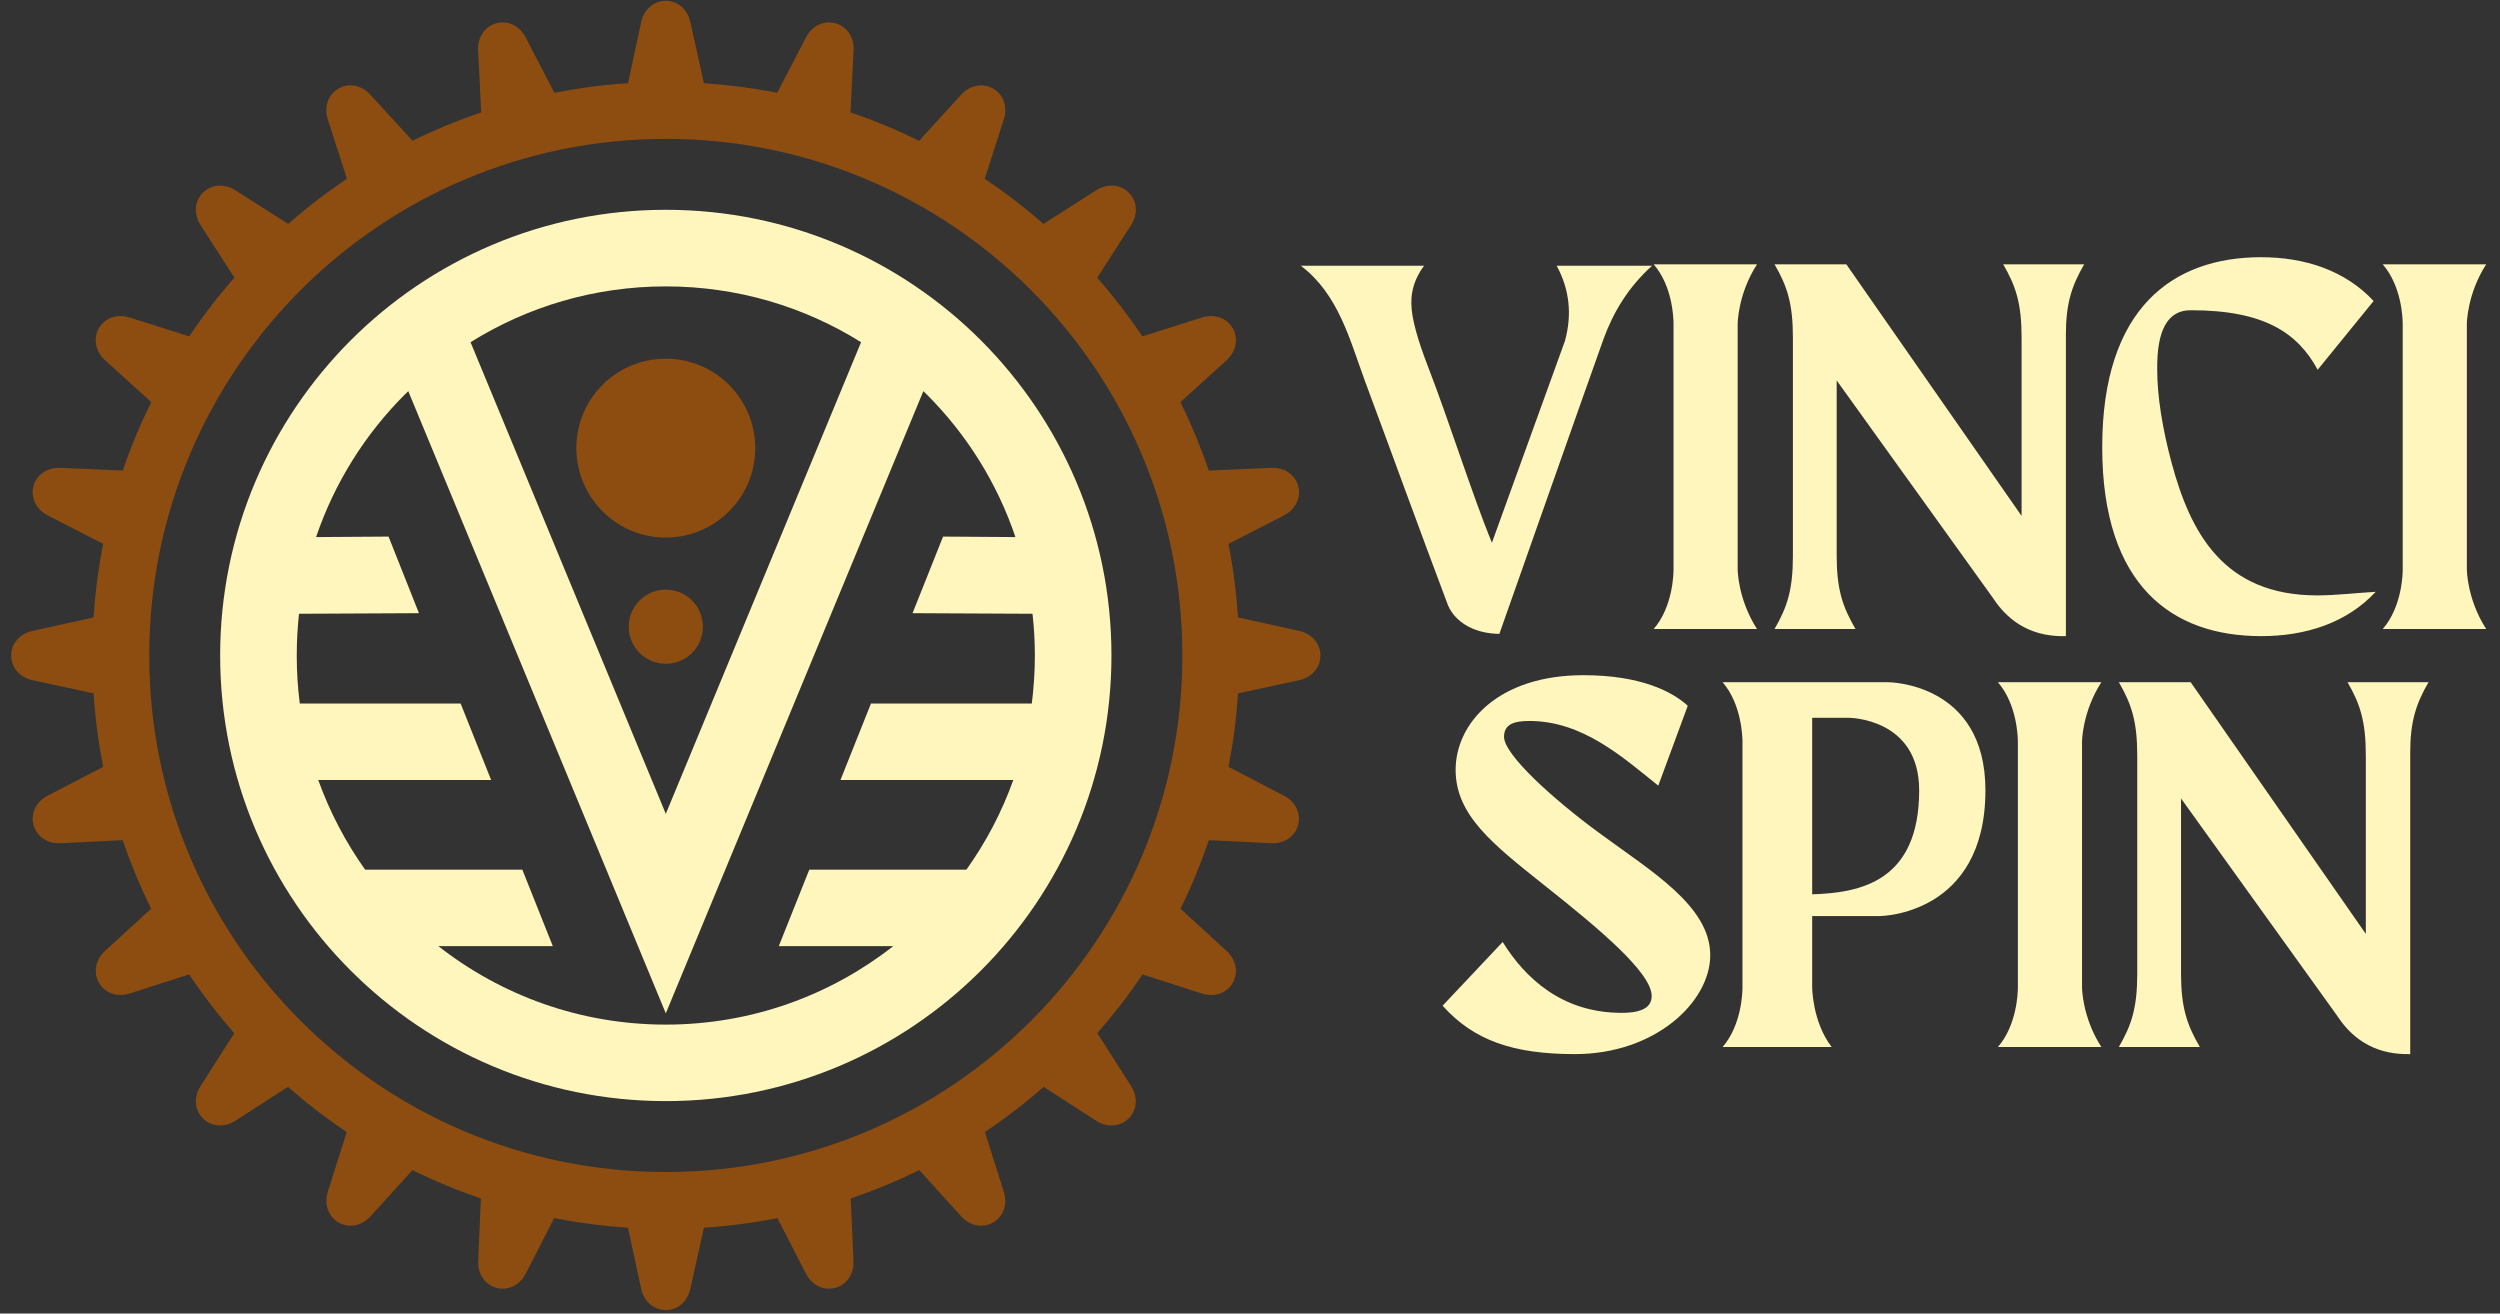
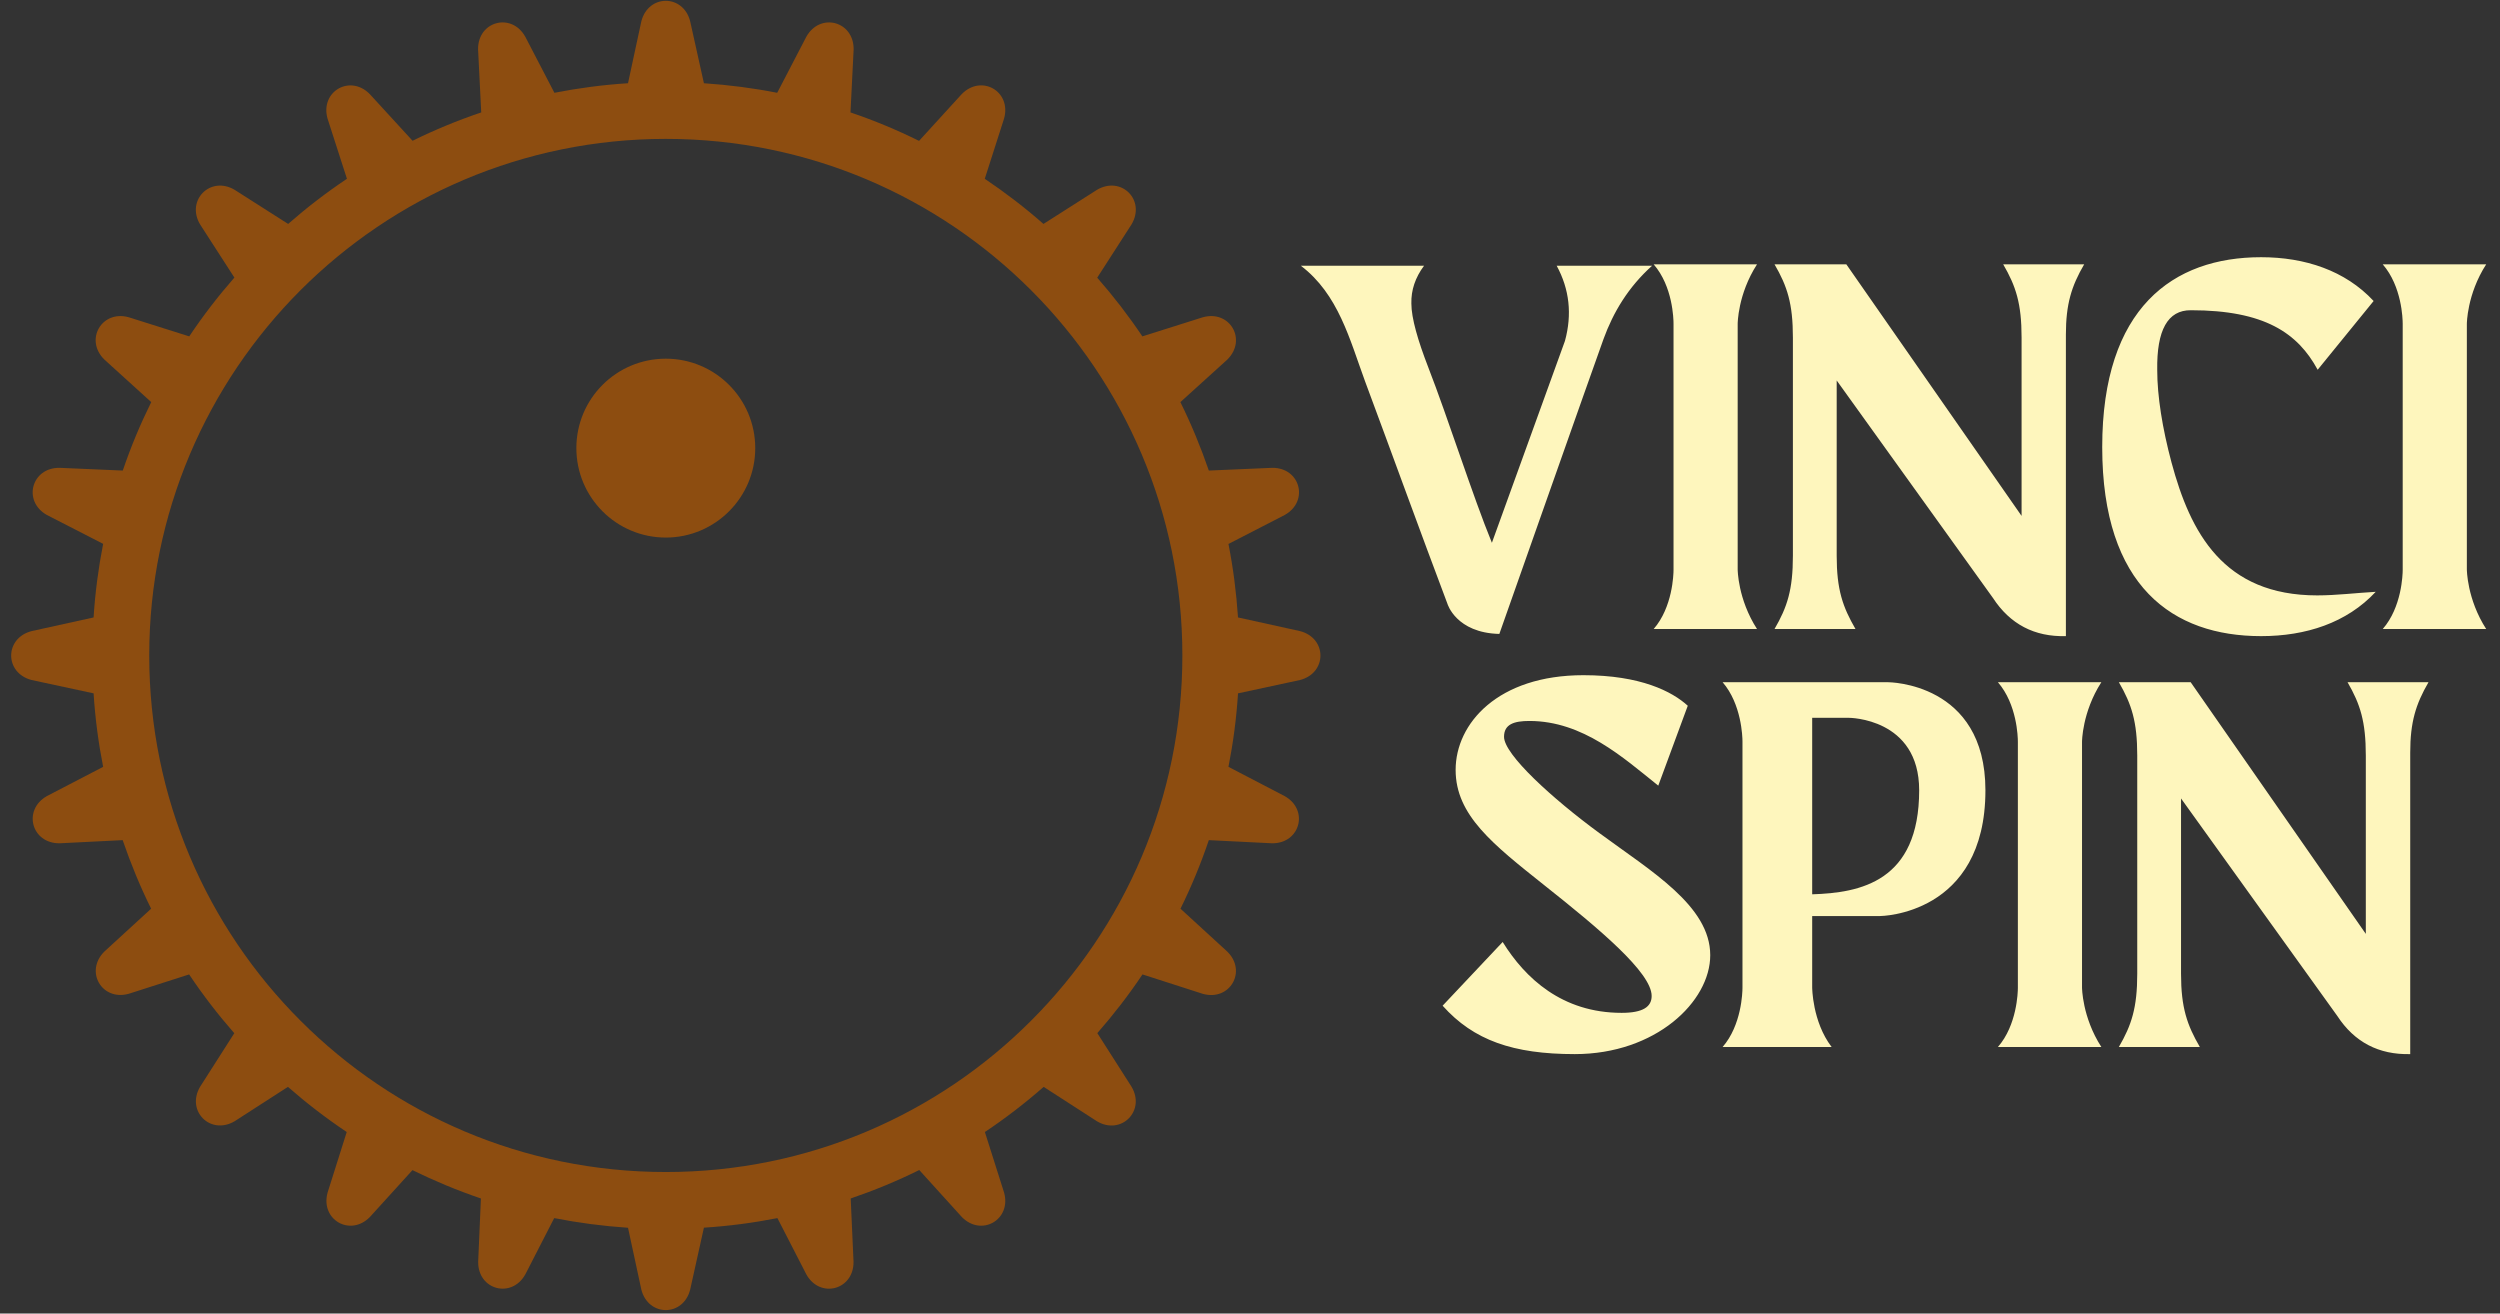
<svg xmlns="http://www.w3.org/2000/svg" width="354" height="186" viewBox="0 0 354 186" fill="none">
  <rect x="0" y="0" width="354" height="186" fill="#333333" stroke="none" />
  <path d="M220.425 37.625C222.238 40.956 222.625 44.509 221.599 48.27L211.252 76.859C208.546 70.258 205.037 59.197 202.227 51.972C200.785 48.24 199.849 45.059 199.849 42.977C199.804 41.074 200.399 39.305 201.648 37.625H184.194C189.531 41.669 191.122 48.092 193.292 53.994C197.188 64.46 201.068 75.194 204.963 85.512C204.963 85.512 206.182 89.615 212.307 89.764C212.307 89.764 225.673 51.823 227.055 48.017C228.438 44.211 230.564 40.658 233.939 37.625H220.425ZM246.055 45.862C246.055 45.862 246.055 41.684 248.791 37.432H234.162C236.868 40.554 236.972 45.148 236.972 45.862V80.695C236.972 81.349 236.838 85.988 234.162 89.065H248.791C246.055 84.813 246.055 80.621 246.055 80.621V45.862ZM283.654 37.432C285.453 40.524 286.256 42.977 286.256 47.809V73.053L261.443 37.432H251.274C253.073 40.524 253.875 42.977 253.875 47.809V78.688C253.875 83.52 253.073 85.958 251.274 89.065H262.736C260.937 85.958 260.075 83.52 260.075 78.688V53.875L282.197 84.665C284.621 88.381 288.07 90.195 292.53 90.076V47.378C292.53 43.052 293.318 40.524 295.117 37.432H283.654ZM328.121 84.308C314.83 84.308 310.162 75.432 307.486 65.486C306.193 60.654 305.464 56.09 305.464 52.418C305.375 46.739 306.951 43.899 310.236 43.929C320.673 43.929 325.371 47.17 328.181 52.358L336.105 42.621C332.076 38.294 326.367 36.421 320.168 36.421C307.709 36.421 297.674 43.572 297.674 63.316C297.674 83.089 307.709 90.076 320.168 90.076C326.516 90.076 332.299 88.203 336.402 83.802C333.667 83.951 330.842 84.308 328.121 84.308ZM349.307 45.862C349.307 45.862 349.307 41.684 352.042 37.432H337.398C340.104 40.554 340.223 45.148 340.223 45.862V80.695C340.223 81.349 340.089 85.988 337.398 89.065H352.042C349.307 84.813 349.307 80.621 349.307 80.621V45.862Z" fill="#FEF6BD" />
  <path d="M226.455 117.952C219.81 113.076 212.971 106.846 212.971 104.334C212.971 102.535 214.413 102.089 216.569 102.089C224.136 102.089 229.845 107.277 234.811 111.247L238.988 99.933C236.773 97.911 232.298 95.607 224.21 95.607C212.094 95.607 206.117 102.446 206.117 109.017C206.117 115.439 211.38 119.543 218.739 125.4C226.411 131.481 233.874 137.725 233.874 141.026C233.874 142.557 232.655 143.419 229.622 143.419C221.192 143.419 215.959 138.513 212.778 133.384L204.274 142.408C208.66 147.314 214.264 149.262 222.991 149.262C234.454 149.262 242.17 141.828 242.17 135.257C242.17 128.27 233.8 123.364 226.455 117.952ZM267.355 96.603H243.924C246.6 99.695 246.734 104.334 246.734 104.973V139.881C246.734 140.535 246.6 145.173 243.924 148.251H259.356C256.606 144.638 256.606 139.806 256.606 139.806V129.712H266.21C266.21 129.712 281.136 129.637 281.136 111.901C281.136 96.603 267.355 96.603 267.355 96.603ZM256.606 126.634V101.643H261.809C261.809 101.643 271.755 101.658 271.755 111.901C271.755 124.835 263.415 126.426 256.606 126.634ZM294.814 105.047C294.814 105.047 294.814 100.87 297.549 96.603H282.905C285.611 99.74 285.73 104.334 285.73 105.047V139.881C285.73 140.535 285.596 145.173 282.905 148.251H297.549C294.814 143.999 294.814 139.806 294.814 139.806V105.047ZM332.413 96.603C334.211 99.71 334.999 102.163 334.999 106.995V132.239L310.201 96.603H300.032C301.831 99.71 302.634 102.163 302.634 106.995V137.874C302.634 142.706 301.831 145.144 300.032 148.251H311.495C309.696 145.144 308.834 142.706 308.834 137.874V113.061L330.956 143.85C333.379 147.567 336.828 149.366 341.288 149.262V106.564C341.288 102.237 342.076 99.71 343.875 96.603H332.413Z" fill="#FEF6BD" />
  <path d="M99.675 11.787C103.198 12.025 106.662 12.471 110.052 13.14L114.185 5.186C116.147 1.722 120.905 3 120.875 6.985L120.429 15.92C123.774 17.05 127.015 18.403 130.137 19.949L136.188 13.318C138.983 10.479 143.25 12.946 142.179 16.782L139.444 25.316C142.358 27.278 145.138 29.404 147.755 31.709L155.337 26.877C158.771 24.855 162.265 28.334 160.228 31.768L155.366 39.321C157.671 41.952 159.812 44.732 161.759 47.631L170.323 44.925C174.158 43.855 176.626 48.122 173.787 50.917L167.141 56.938C168.687 60.06 170.025 63.301 171.17 66.631L180.135 66.245C184.119 66.2 185.398 70.972 181.919 72.92L173.95 77.023C174.619 80.413 175.065 83.892 175.303 87.43L184.075 89.363C187.94 90.359 187.94 95.295 184.075 96.291L175.303 98.179C175.08 101.717 174.619 105.196 173.95 108.586L181.919 112.734C185.383 114.681 184.104 119.454 180.12 119.409L171.17 118.963C170.04 122.308 168.702 125.549 167.156 128.671L173.772 134.737C176.626 137.517 174.158 141.799 170.323 140.728L161.774 137.978C159.827 140.892 157.686 143.657 155.381 146.289L160.228 153.886C162.25 157.305 158.756 160.799 155.337 158.777L147.784 153.901C145.153 156.205 142.373 158.346 139.459 160.293L142.179 168.872C143.25 172.707 138.968 175.175 136.188 172.321L130.167 165.675C127.045 167.222 123.804 168.56 120.459 169.704L120.86 178.669C120.905 182.653 116.132 183.932 114.185 180.468L110.082 172.484C106.677 173.153 103.213 173.614 99.675 173.837L97.727 182.609C96.746 186.474 91.81 186.474 90.814 182.609L88.926 173.852C85.373 173.614 81.894 173.153 78.474 172.484L74.386 180.453C72.438 183.932 67.666 182.653 67.71 178.669L68.097 169.704C64.767 168.574 61.526 167.222 58.404 165.69L52.383 172.321C49.602 175.175 45.321 172.707 46.391 168.857L49.097 160.293C46.183 158.346 43.403 156.205 40.772 153.901L33.234 158.762C29.8 160.799 26.306 157.305 28.343 153.871L33.174 146.304C30.87 143.672 28.729 140.892 26.782 137.978L18.248 140.714C14.412 141.799 11.944 137.517 14.799 134.722L21.4 128.671C19.854 125.549 18.516 122.308 17.371 118.963L8.451 119.409C4.451 119.454 3.173 114.681 6.652 112.719L14.605 108.586C13.937 105.196 13.476 101.717 13.253 98.179L4.481 96.291C0.616 95.295 0.616 90.359 4.481 89.363L13.253 87.43C13.476 83.892 13.937 80.413 14.605 77.008L6.637 72.92C3.173 70.972 4.451 66.2 8.436 66.245L17.386 66.631C18.516 63.301 19.869 60.06 21.415 56.938L14.784 50.917C11.93 48.137 14.397 43.855 18.233 44.925L26.797 47.631C28.744 44.717 30.885 41.937 33.189 39.306L28.328 31.768C26.306 28.349 29.8 24.855 33.219 26.877L40.801 31.709C43.433 29.404 46.213 27.263 49.127 25.316L46.376 16.782C45.306 12.946 49.588 10.479 52.368 13.333L58.419 19.934C61.556 18.388 64.797 17.05 68.142 15.92L67.696 6.985C67.651 3 72.423 1.722 74.371 5.186L78.504 13.14C81.909 12.471 85.387 12.01 88.926 11.787L90.814 3.015C91.81 -0.85 96.746 -0.85 97.727 3.015L99.675 11.787ZM146 41.09C132.769 27.858 114.482 19.666 94.278 19.666C74.074 19.666 55.787 27.858 42.556 41.09C29.324 54.336 21.132 72.623 21.132 92.812C21.132 113.016 29.324 131.303 42.556 144.534C55.787 157.781 74.074 165.958 94.278 165.958C114.482 165.958 132.769 157.781 146 144.534C159.232 131.303 167.424 113.016 167.424 92.812C167.424 72.623 159.232 54.336 146 41.09Z" fill="#8D4D10" />
-   <path d="M94.278 29.708C111.707 29.708 127.483 36.777 138.898 48.192C150.313 59.622 157.382 75.397 157.382 92.812C157.382 110.241 150.313 126.017 138.898 137.432C127.483 148.847 111.707 155.916 94.278 155.916C76.85 155.916 61.074 148.847 49.658 137.432C38.243 126.017 31.174 110.241 31.174 92.812C31.174 75.397 38.243 59.622 49.658 48.192C61.074 36.777 76.85 29.708 94.278 29.708ZM59.324 86.827L42.34 86.91C42.131 88.854 42.02 90.812 42.02 92.812C42.02 95.117 42.159 97.395 42.451 99.617H65.226L69.545 110.449H45.062C46.7 115.004 48.95 119.267 51.7 123.142H73.961L78.28 133.974H62.074C70.948 140.932 82.127 145.084 94.278 145.084C106.429 145.084 117.609 140.932 126.483 133.974H110.276L114.595 123.142H136.843C139.606 119.267 141.856 115.004 143.481 110.449H119.011L123.33 99.617H146.105C146.383 97.395 146.536 95.117 146.536 92.812C146.536 90.812 146.425 88.854 146.203 86.91L129.218 86.827L133.537 75.981L143.786 76.05C141.189 68.357 136.843 61.469 131.232 55.858L130.746 55.386L94.278 143.487L57.81 55.386L57.324 55.858C51.714 61.469 47.367 68.357 44.756 76.05L55.019 75.981L59.324 86.827ZM66.629 48.456L94.278 115.24L121.928 48.456C113.901 43.443 104.43 40.554 94.278 40.554C84.126 40.554 74.655 43.443 66.629 48.456Z" fill="#FEF6BD" />
  <path fill-rule="evenodd" clip-rule="evenodd" d="M94.278 50.789C101.263 50.789 106.943 56.455 106.943 63.454C106.943 70.439 101.263 76.119 94.278 76.119C87.279 76.119 81.613 70.439 81.613 63.454C81.613 56.455 87.279 50.789 94.278 50.789Z" fill="#8D4D10" />
-   <path fill-rule="evenodd" clip-rule="evenodd" d="M94.278 83.494C97.18 83.494 99.527 85.841 99.527 88.743C99.527 91.646 97.18 93.993 94.278 93.993C91.376 93.993 89.029 91.646 89.029 88.743C89.029 85.841 91.376 83.494 94.278 83.494Z" fill="#8D4D10" />
</svg>